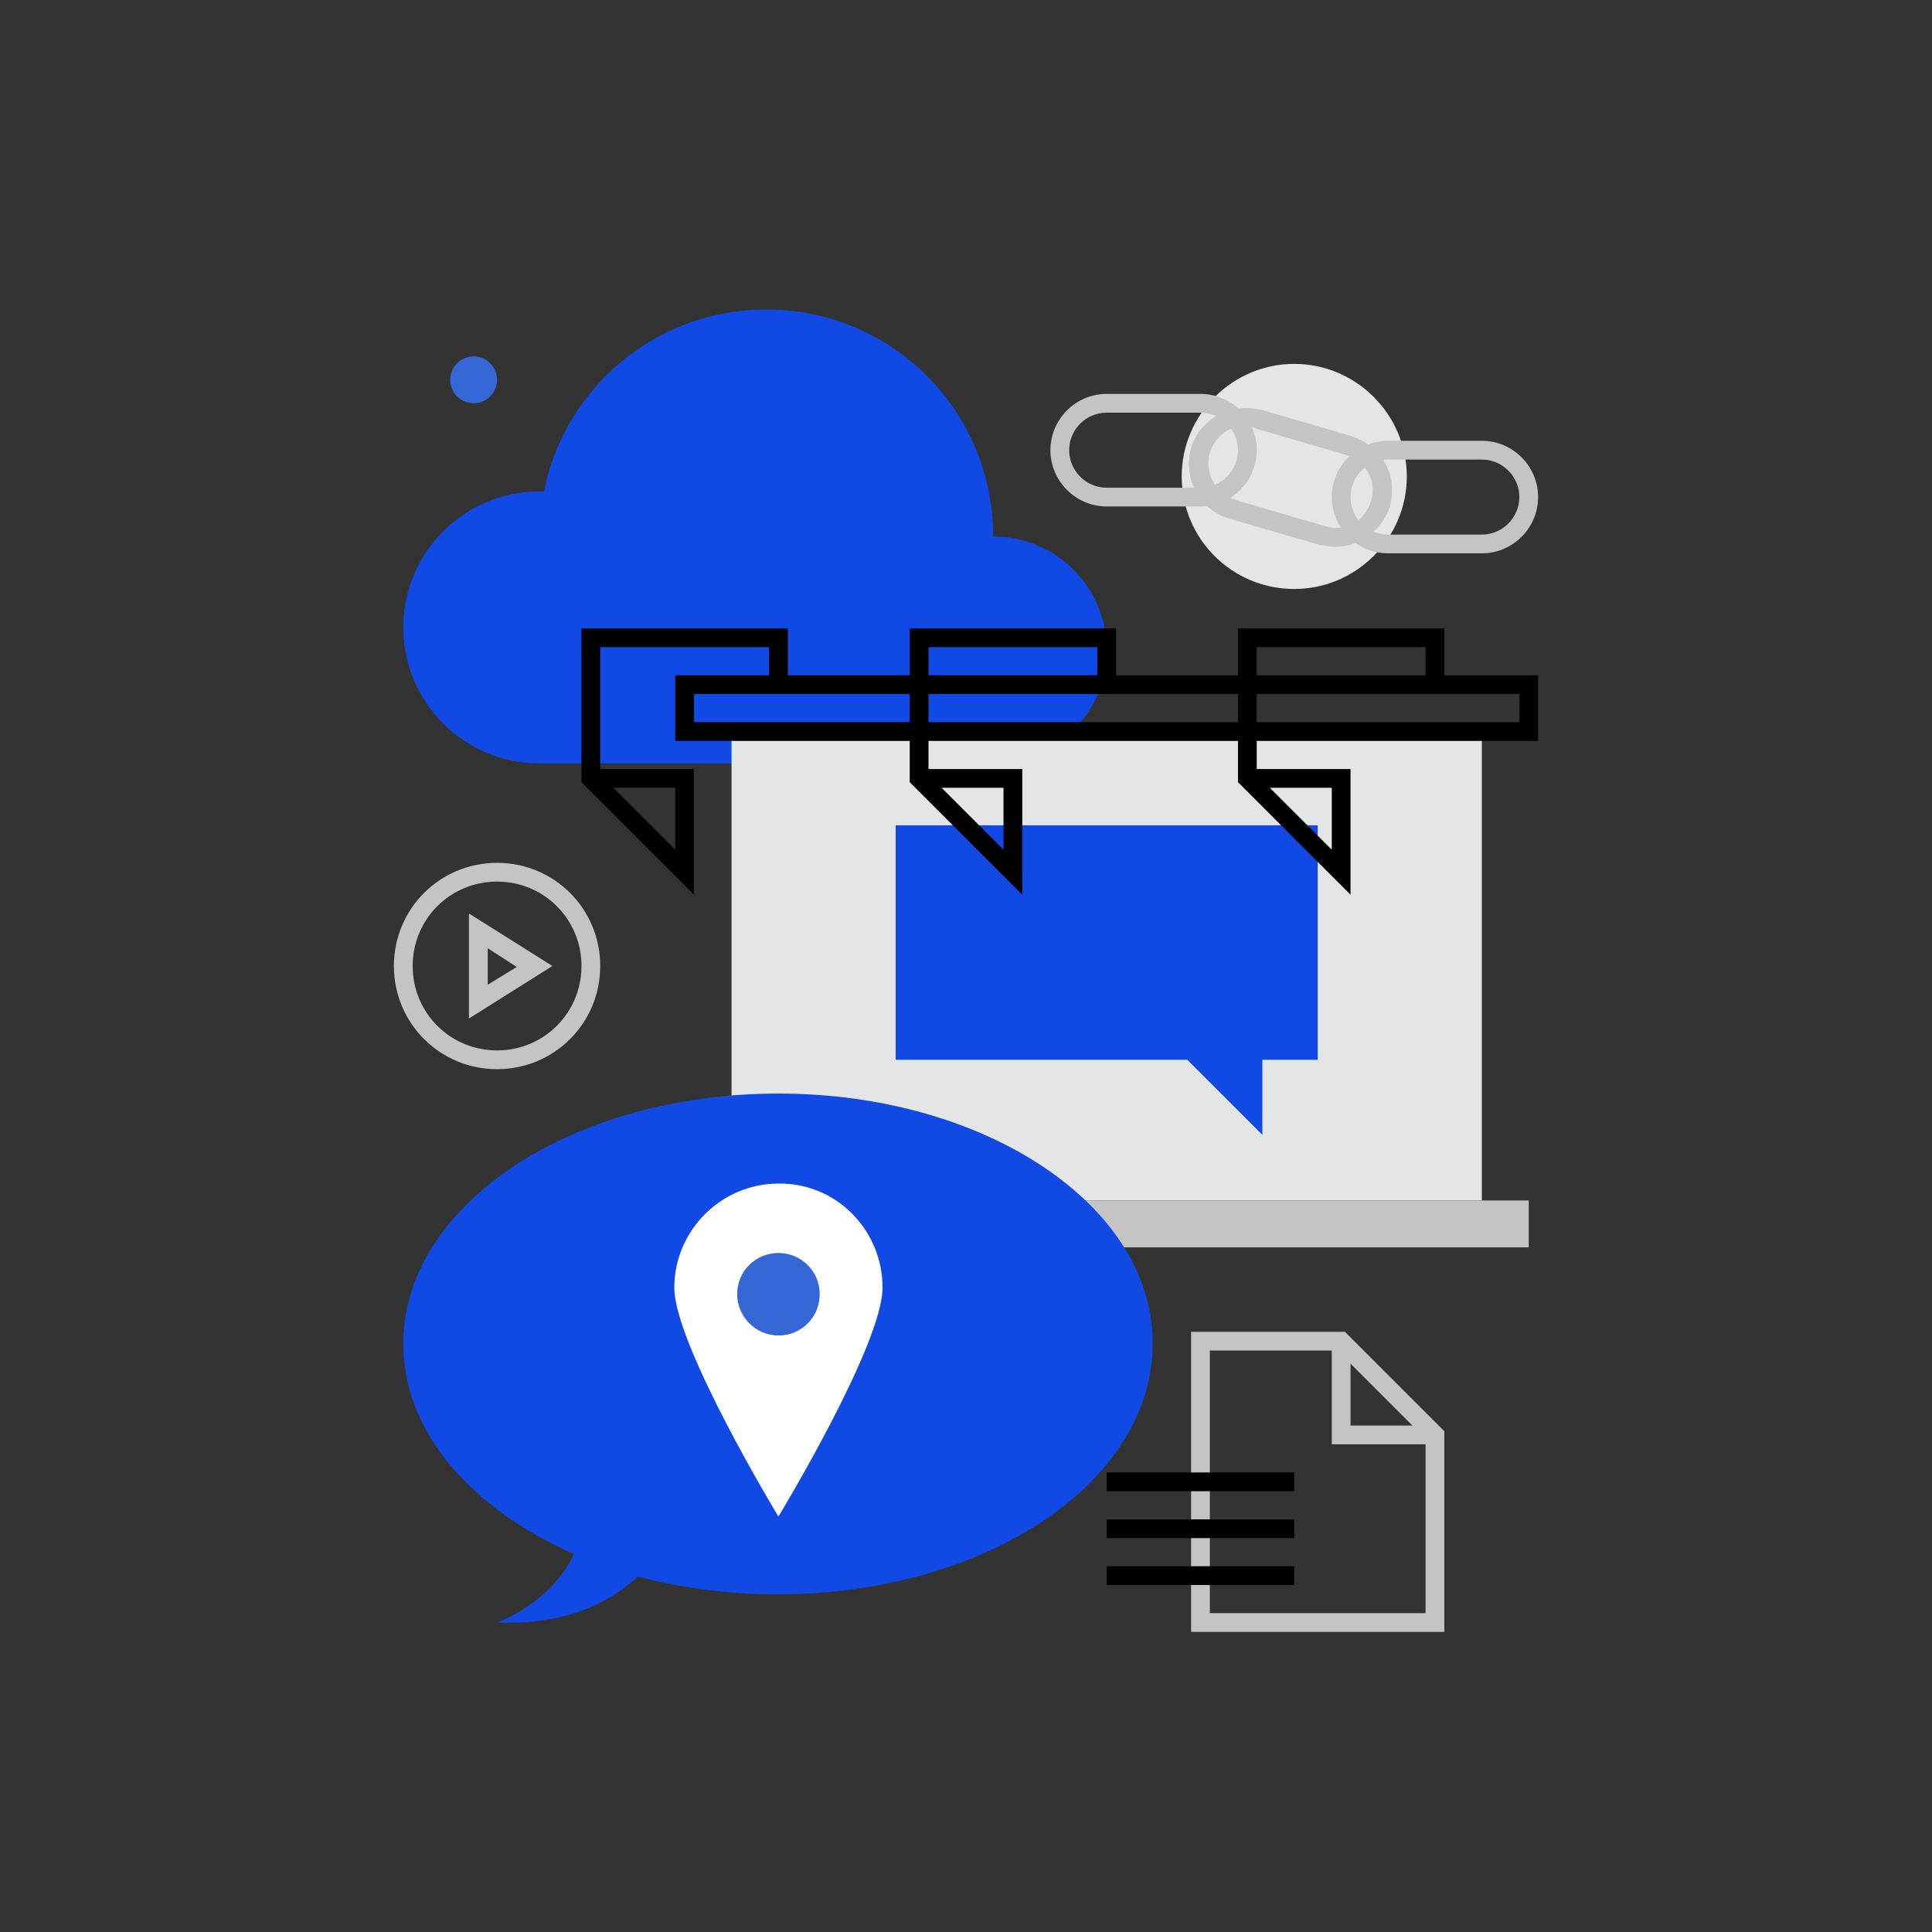
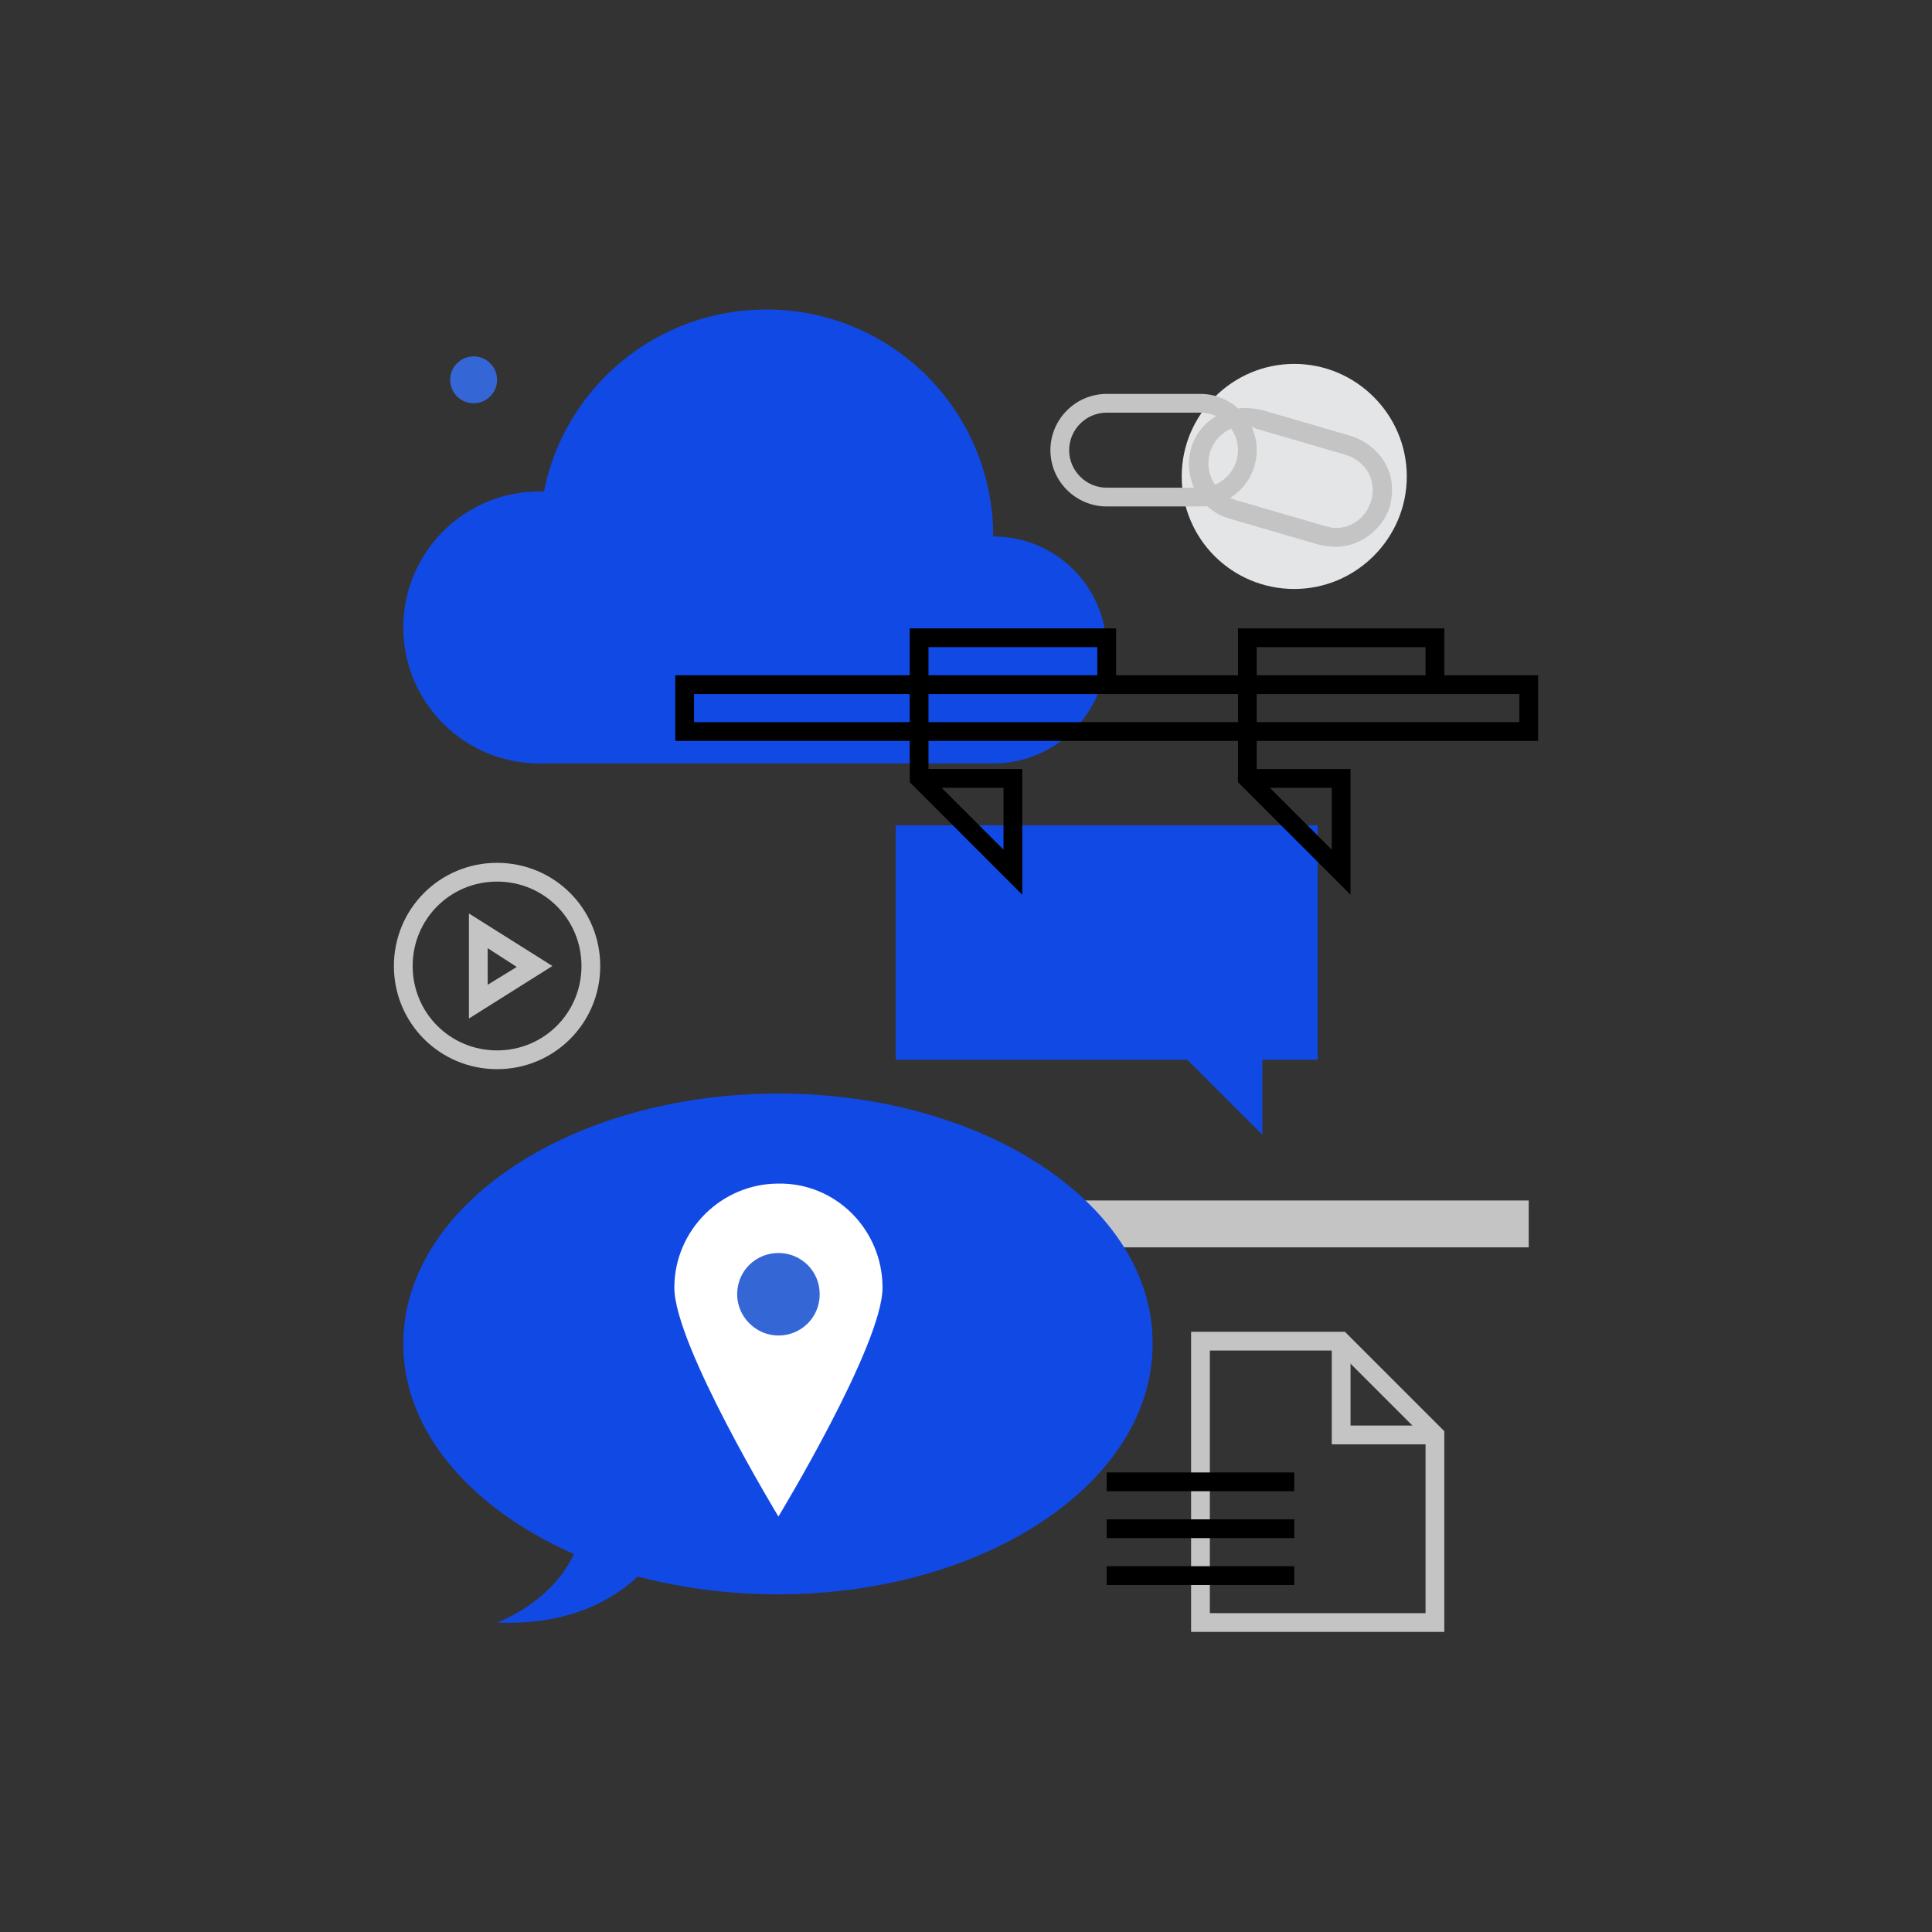
<svg xmlns="http://www.w3.org/2000/svg" version="1.1" id="art" x="0px" y="0px" viewBox="0 0 206 206" style="enable-background:new 0 0 206 206;" xml:space="preserve">
  <rect x="0" y="0" width="206" height="206" fill="#333333" stroke="none" />
  <style type="text/css">
	.st0{fill:#E4E5E7;}
	.st1{fill:#1149E4;}
	.st2{fill:#C4C4C4;}
	.st3{fill:#FFFFFF;}
	.st4{fill:#3466D6;}
</style>
  <path class="st0" d="M126,50.8c0-6.6,5.4-12,12-12s12,5.4,12,12s-5.4,12-12,12S126,57.5,126,50.8z" />
  <path class="st1" d="M105.9,57.2c0-13.4-10.8-24.2-24.2-24.2C70,33,60.2,41.3,58,52.4c-0.2,0-0.3,0-0.5,0c-8,0-14.5,6.5-14.5,14.5  s6.5,14.5,14.5,14.5h48.4c6.7,0,12.1-5.4,12.1-12.1C118,62.6,112.6,57.2,105.9,57.2z" />
  <g>
    <rect x="73.3" y="128" class="st2" width="89.7" height="5" />
  </g>
  <g>
-     <rect x="78" y="78" class="st0" width="80" height="50" />
-   </g>
+     </g>
  <g>
    <polygon class="st1" points="140.5,88 95.5,88 95.5,113 126.6,113 134.6,121 134.6,113 140.5,113  " />
  </g>
  <g>
    <path d="M164,79H72v-7h92V79z M74,77h88v-3H74V77z" />
  </g>
  <g>
-     <path d="M74,95.4l-12-12V67h22v6h-2v-4H64v13h10V95.4z M65.4,84l6.6,6.6V84H65.4z" />
-   </g>
+     </g>
  <g>
    <path d="M144,95.4l-12-12V67h22v6h-2v-4h-18v13h10V95.4z M135.4,84l6.6,6.6V84H135.4z" />
  </g>
  <g>
    <path d="M109,95.4l-12-12V67h22v6h-2v-4H99v13h10V95.4z M100.4,84l6.6,6.6V84H100.4z" />
  </g>
  <path class="st1" d="M83,116.6c-22.1,0-40,11.9-40,26.7c0,9.4,7.3,17.6,18.2,22.4C58.7,171,53,173,53,173c7.1,0.3,11.9-2,15-4.9  c4.6,1.2,9.6,1.9,14.9,1.9c22.1,0,40-11.9,40-26.7C123,128.6,105.1,116.6,83,116.6z" />
  <g>
    <path class="st3" d="M94.1,137.3c0,6.1-11.1,24.4-11.1,24.4s-11.1-18.3-11.1-24.4c0-6.1,5-11.1,11.1-11.1   C89.1,126.1,94.1,131.1,94.1,137.3z" />
  </g>
  <g>
    <path class="st4" d="M87.4,138c0,2.5-2,4.4-4.4,4.4s-4.4-2-4.4-4.4c0-2.5,2-4.4,4.4-4.4S87.4,135.5,87.4,138z" />
  </g>
  <g>
    <path class="st2" d="M128,54h-10c-3.3,0-6-2.7-6-6s2.7-6,6-6h10c3.3,0,6,2.7,6,6S131.3,54,128,54z M118,44c-2.2,0-4,1.8-4,4   s1.8,4,4,4h10c2.2,0,4-1.8,4-4s-1.8-4-4-4H118z" />
  </g>
  <g>
-     <path class="st2" d="M158,59h-10c-3.3,0-6-2.7-6-6s2.7-6,6-6h10c3.3,0,6,2.7,6,6S161.3,59,158,59z M148,49c-2.2,0-4,1.8-4,4   s1.8,4,4,4h10c2.2,0,4-1.8,4-4s-1.8-4-4-4H148z" />
-   </g>
+     </g>
  <g>
    <path class="st2" d="M142.4,58.3c-0.6,0-1.1-0.1-1.7-0.2l-9.6-2.8c-3.2-0.9-5-4.3-4.1-7.5c0.7-2.5,3.1-4.3,5.8-4.3   c0.6,0,1.1,0.1,1.7,0.2l9.6,2.8c1.5,0.5,2.8,1.5,3.6,2.9s0.9,3,0.5,4.6C147.4,56.5,145,58.3,142.4,58.3z M132.8,45.4   c-1.8,0-3.3,1.2-3.8,2.9c-0.6,2.1,0.6,4.3,2.7,5l9.6,2.8c0.4,0.1,0.8,0.2,1.1,0.2c1.8,0,3.3-1.2,3.8-2.9c0.3-1,0.2-2.1-0.3-3   s-1.4-1.6-2.4-1.9l-9.6-2.8C133.6,45.5,133.2,45.4,132.8,45.4z" />
  </g>
  <g>
    <path class="st2" d="M53,114c-6.1,0-11-4.9-11-11s4.9-11,11-11s11,4.9,11,11S59.1,114,53,114z M53,94c-5,0-9,4-9,9s4,9,9,9s9-4,9-9   S58,94,53,94z" />
  </g>
  <g>
    <path class="st2" d="M50,108.6V97.4l8.9,5.6L50,108.6z M52,101.1v3.9l3.1-1.9L52,101.1z" />
  </g>
  <g>
    <path class="st2" d="M154,174h-27v-32h16.4l10.6,10.6V174z M129,172h23v-18.6l-9.4-9.4H129V172z" />
  </g>
  <g>
    <polygon class="st2" points="153,154 142,154 142,143 144,143 144,152 153,152  " />
  </g>
  <rect x="118" y="167" width="20" height="2" />
  <rect x="118" y="162" width="20" height="2" />
  <rect x="118" y="157" width="20" height="2" />
  <circle class="st4" cx="50.5" cy="40.5" r="2.5" />
</svg>